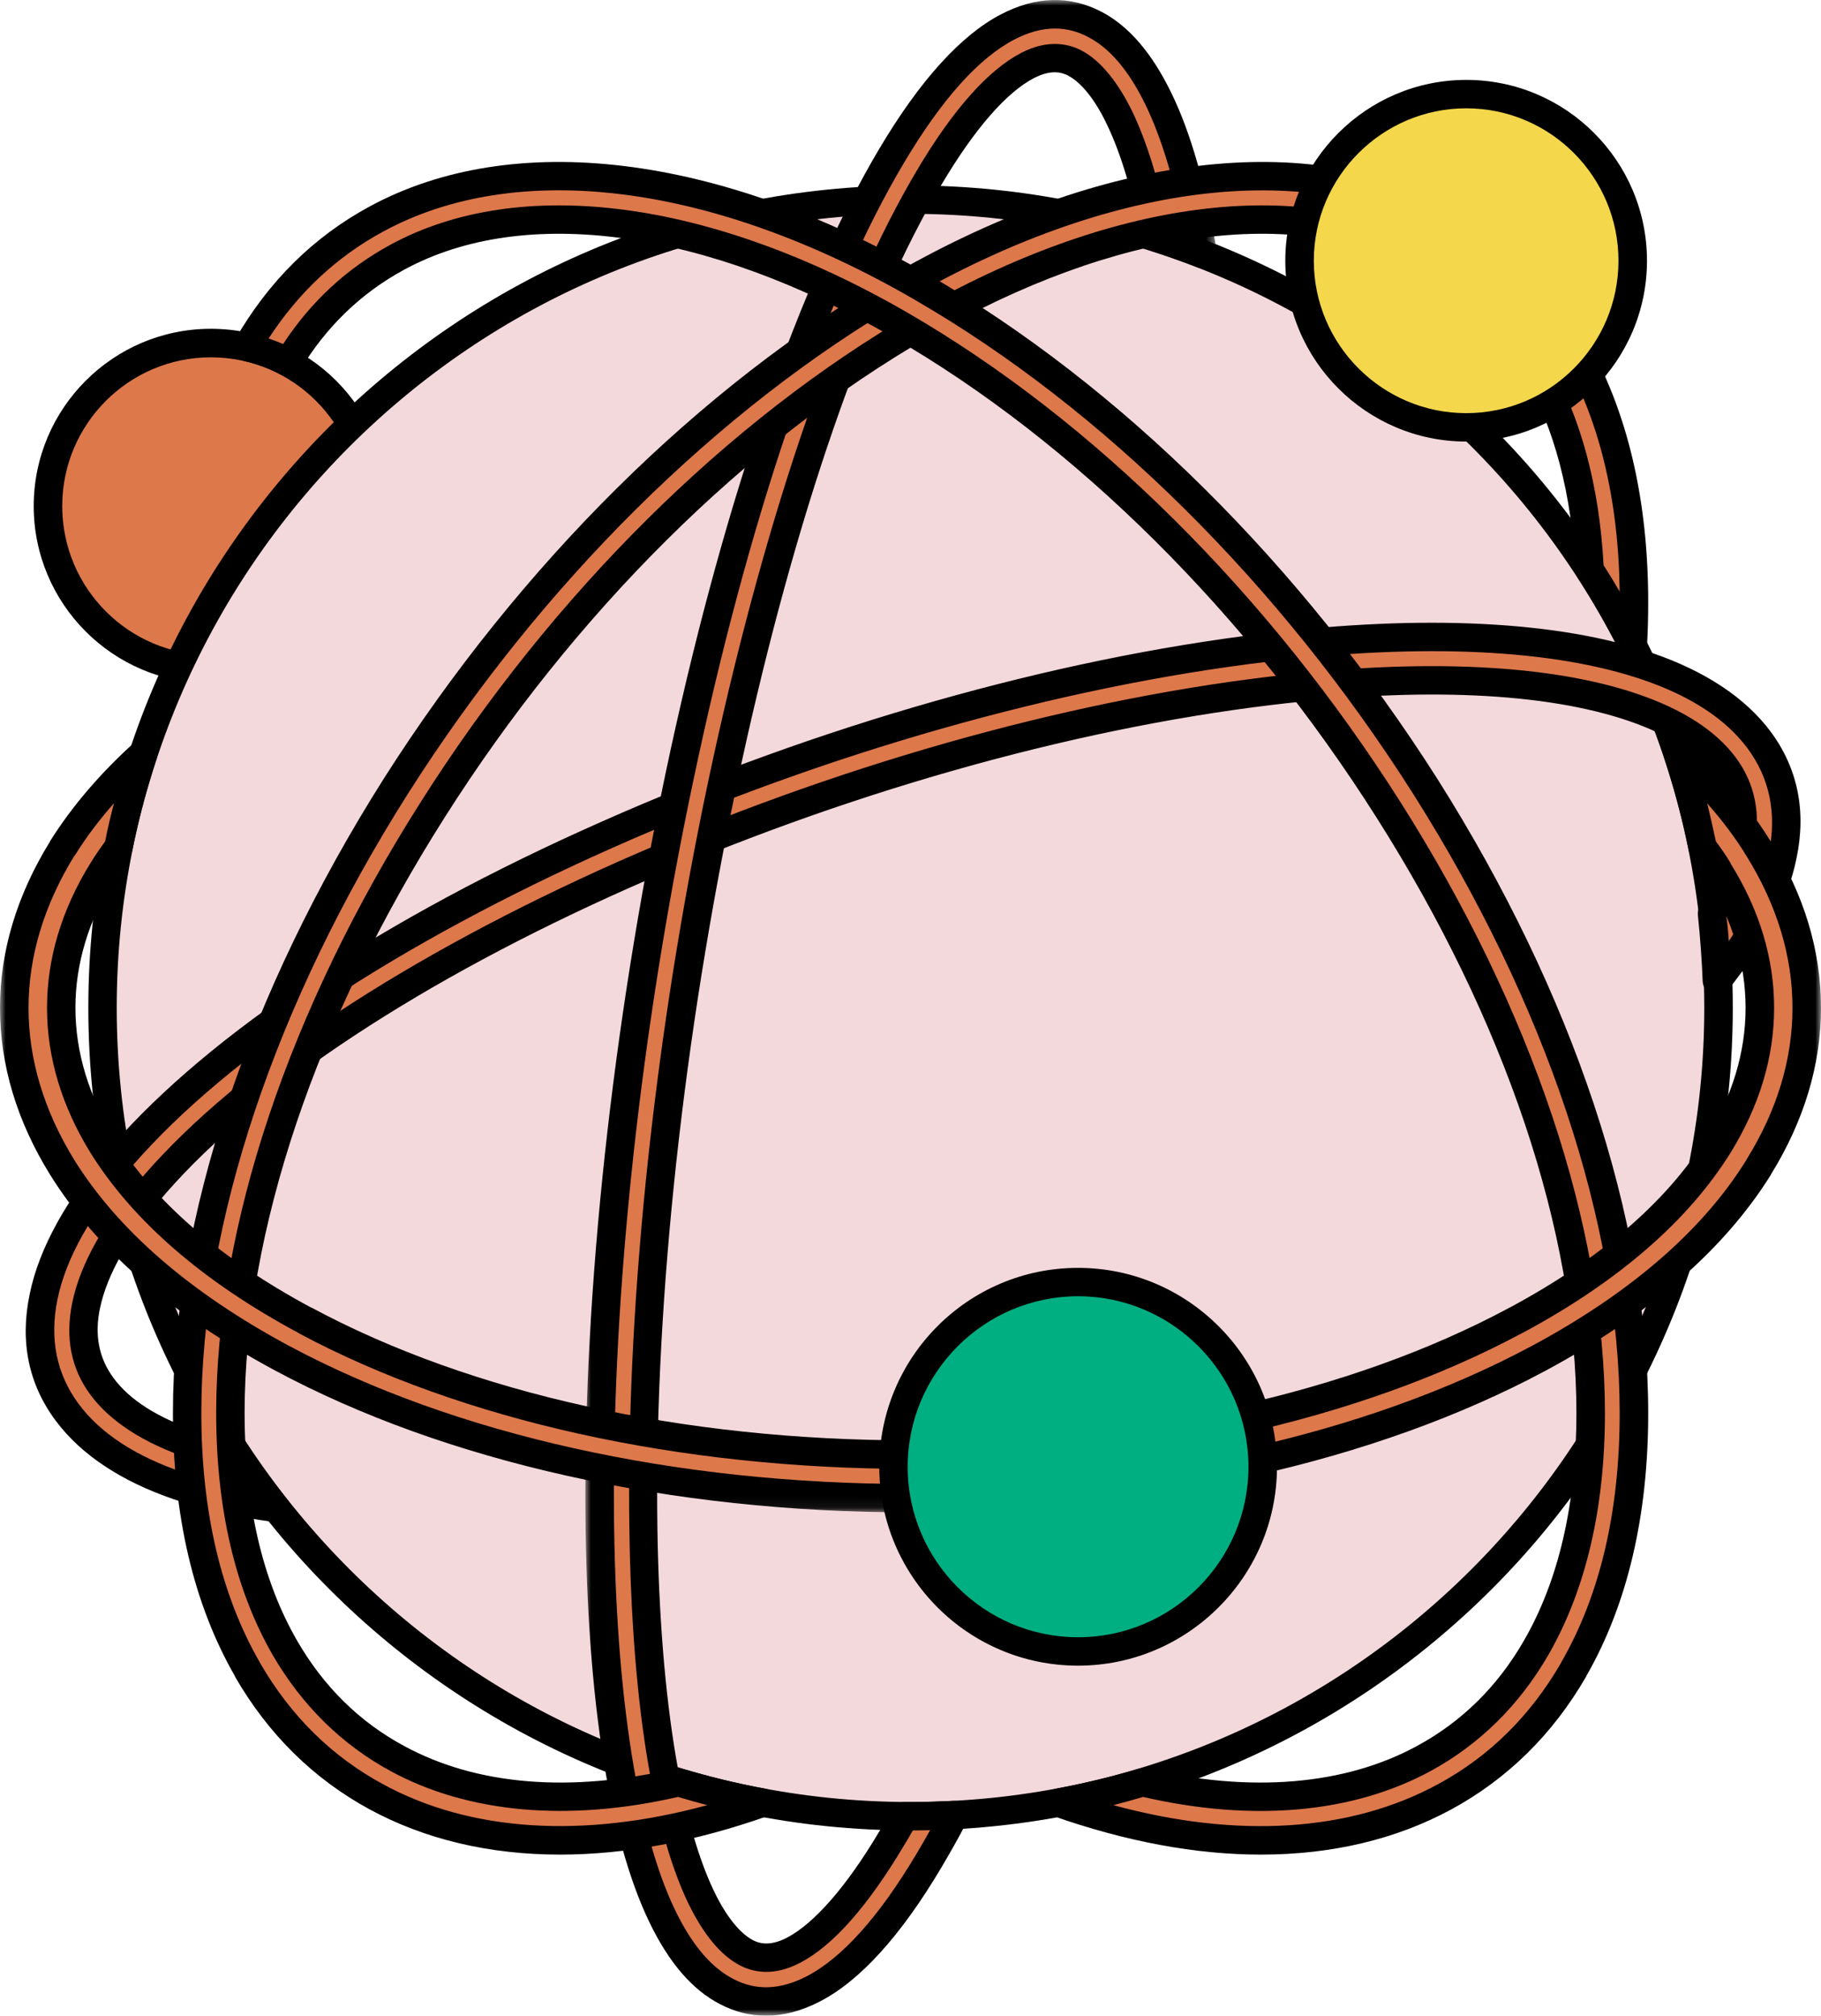
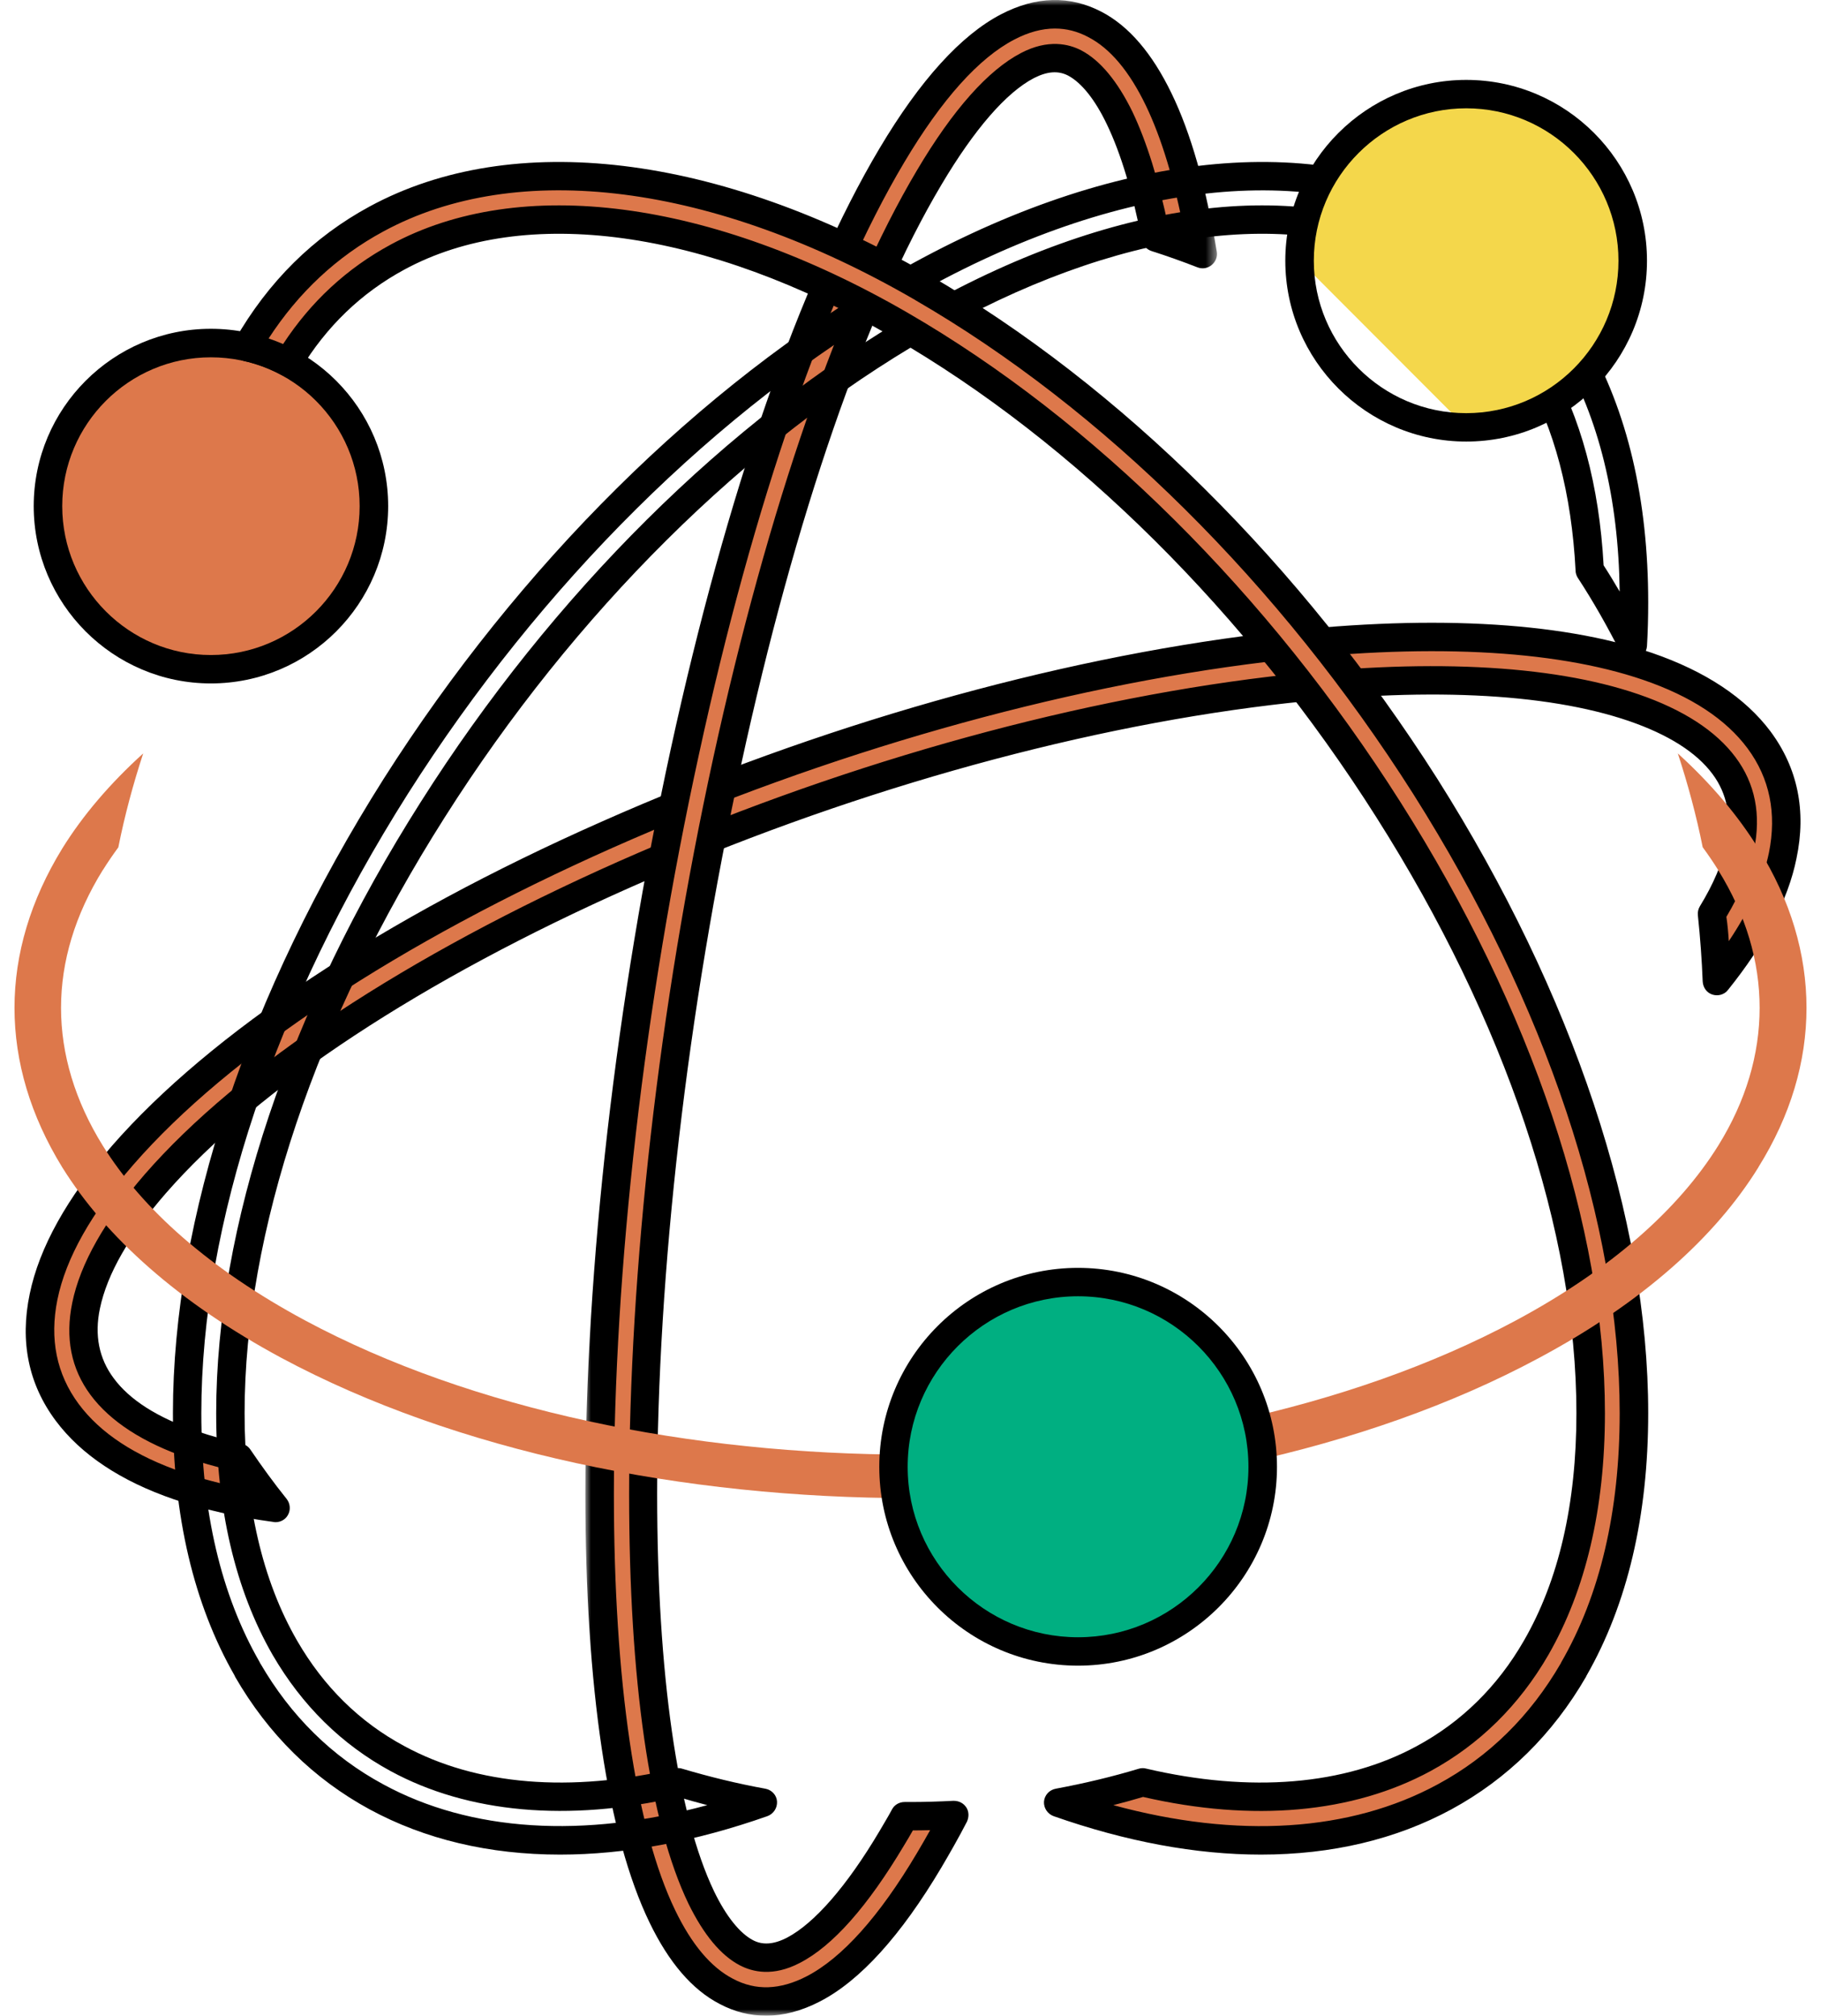
<svg xmlns="http://www.w3.org/2000/svg" xmlns:xlink="http://www.w3.org/1999/xlink" width="160px" height="177.063px" viewBox="0 0 160 177.063" version="1.1">
  <title>Group 39</title>
  <defs>
    <polygon id="path-1" points="0 0 55.495 0 55.495 177.063 0 177.063" />
-     <polygon id="path-3" points="0 0 160 0 160 67.92 0 67.92" />
  </defs>
  <g id="website" stroke="none" stroke-width="1" fill="none" fill-rule="evenodd">
    <g id="Hubs" transform="translate(-225, -806)">
      <g id="Group" transform="translate(160, 661)">
        <g id="Group-39" transform="translate(65, 145)">
          <path d="M18.528,58.781 C26.46,58.781 32.872,52.378 32.872,44.458 C32.872,36.548 26.46,30.134 18.528,30.134 C10.639,30.134 4.194,36.548 4.194,44.458 C4.194,52.378 10.639,58.781 18.528,58.781" id="Fill-1" fill="#DD784B" />
          <path d="M18.528,60.034 C9.938,60.034 2.963,53.046 2.963,44.458 C2.963,35.867 9.938,28.881 18.528,28.881 C27.128,28.881 34.105,35.867 34.105,44.458 C34.105,53.046 27.128,60.034 18.528,60.034 M18.528,31.387 C11.319,31.387 5.468,37.247 5.468,44.458 C5.468,51.667 11.319,57.538 18.528,57.538 C25.749,57.538 31.599,51.667 31.599,44.458 C31.599,37.247 25.749,31.387 18.528,31.387" id="Fill-3" fill="#000000" />
-           <path d="M79.995,159.533 C119.207,159.533 151.018,127.743 151.018,88.532 C151.018,49.32 119.207,17.53 79.995,17.53 C40.794,17.53 8.993,49.32 8.993,88.532 C8.993,127.743 40.794,159.533 79.995,159.533" id="Fill-5" fill="#F4D9DC" />
-           <path d="M79.995,160.787 C40.167,160.787 7.761,128.371 7.761,88.532 C7.761,48.694 40.167,16.288 79.995,16.288 C119.844,16.288 152.249,48.694 152.249,88.532 C152.249,128.371 119.844,160.787 79.995,160.787 M79.995,18.783 C41.537,18.783 10.257,50.074 10.257,88.532 C10.257,127.001 41.537,158.291 79.995,158.291 C118.473,158.291 149.744,127.001 149.744,88.532 C149.744,50.074 118.473,18.783 79.995,18.783" id="Fill-7" fill="#000000" />
          <path d="M111.105,56.902 C125.546,55.16 137.034,55.882 144.785,58.536 C149.223,60.065 152.526,62.252 154.532,64.992 C156.687,67.869 157.432,71.299 156.613,75.153 C155.944,78.531 154.043,82.236 150.837,86.186 C150.806,84.22 150.624,82.236 150.423,80.25 C151.719,78.157 152.526,76.193 152.886,74.388 C153.449,71.639 152.95,69.25 151.507,67.264 C149.923,65.162 147.248,63.431 143.511,62.156 C136.291,59.672 125.407,59.024 111.604,60.681 C93.002,62.921 72.711,68.921 54.927,76.799 C37.205,84.645 22.053,94.318 13.675,103.97 C10.183,107.94 8.219,111.54 7.549,114.683 C6.986,117.422 7.475,119.812 8.951,121.797 C10.533,123.911 13.219,125.642 16.915,126.905 C18.188,127.34 19.516,127.701 20.971,128.02 C21.989,129.548 23.083,131.024 24.208,132.458 C21.003,132.023 18.146,131.375 15.682,130.525 C11.244,129.007 7.931,126.82 5.894,124.07 C3.78,121.192 3.037,117.772 3.813,113.909 C4.587,110.14 6.87,105.956 10.787,101.475 C19.558,91.387 35.198,81.365 53.376,73.305 C71.48,65.289 92.153,59.184 111.105,56.902" id="Fill-9" fill="#DD784B" />
          <path d="M24.209,133.711 C24.166,133.711 24.103,133.711 24.029,133.69 C20.79,133.254 17.827,132.585 15.29,131.705 C10.608,130.101 7.125,127.775 4.906,124.812 C2.507,121.606 1.73,117.848 2.613,113.653 C3.451,109.588 5.894,105.211 9.832,100.658 C18.465,90.761 33.711,80.643 52.876,72.17 C71.862,63.749 92.503,57.889 110.957,55.659 C125.121,53.949 136.96,54.544 145.168,57.358 C149.85,58.971 153.344,61.286 155.563,64.249 C157.952,67.465 158.726,71.225 157.845,75.408 C157.113,79.05 155.063,82.937 151.825,86.96 C151.507,87.375 150.943,87.523 150.455,87.364 C149.955,87.204 149.638,86.748 149.605,86.217 C149.531,84.36 149.393,82.394 149.181,80.388 C149.149,80.112 149.223,79.836 149.361,79.603 C150.551,77.659 151.326,75.822 151.687,74.134 C152.143,71.787 151.75,69.718 150.487,68.018 C149.075,66.096 146.58,64.525 143.129,63.336 C135.803,60.83 124.951,60.33 111.741,61.924 C93.883,64.078 73.879,69.771 55.415,77.935 C37.099,86.058 22.627,95.592 14.589,104.799 C11.351,108.515 9.408,111.923 8.781,114.938 C8.282,117.285 8.707,119.344 9.981,121.054 C11.382,122.965 13.847,124.537 17.339,125.726 C18.496,126.129 19.835,126.501 21.214,126.799 C21.523,126.872 21.81,127.053 21.99,127.319 C23.008,128.815 24.07,130.281 25.197,131.683 C25.504,132.086 25.547,132.639 25.302,133.074 C25.091,133.466 24.665,133.711 24.209,133.711 M111.243,58.144 C93.034,60.341 72.637,66.128 53.864,74.452 C35.092,82.788 20.12,92.673 11.733,102.293 C8.038,106.518 5.786,110.511 5.044,114.164 C4.343,117.624 4.969,120.704 6.913,123.327 C8.813,125.885 11.871,127.902 16.108,129.347 C17.689,129.889 19.42,130.346 21.321,130.717 C20.927,130.197 20.577,129.665 20.227,129.135 C18.89,128.827 17.658,128.476 16.521,128.084 C12.582,126.734 9.695,124.867 7.962,122.541 C6.244,120.237 5.713,117.507 6.35,114.429 C7.051,111 9.206,107.209 12.72,103.152 C20.97,93.681 35.761,83.924 54.395,75.652 C73.062,67.392 93.321,61.627 111.424,59.45 C125.016,57.803 136.259,58.345 143.935,60.978 C147.875,62.327 150.764,64.196 152.494,66.521 C154.224,68.836 154.744,71.564 154.118,74.634 C153.725,76.503 152.918,78.476 151.687,80.536 C151.792,81.248 151.856,81.959 151.899,82.671 C153.725,79.942 154.925,77.341 155.424,74.909 C156.125,71.437 155.488,68.358 153.545,65.735 C151.655,63.187 148.587,61.16 144.359,59.715 C136.502,57.029 125.057,56.476 111.243,58.144" id="Fill-11" fill="#000000" />
          <path d="M78.381,13.655 C81.865,7.751 85.325,4.024 88.532,2.358 C91.239,0.956 93.809,0.903 96.208,2.145 C98.353,3.27 100.254,5.491 101.804,8.728 C103.428,12.084 104.724,16.639 105.679,22.319 C104.31,21.788 102.929,21.31 101.559,20.864 C100.711,16.542 99.66,13.04 98.396,10.394 C97.196,7.91 95.847,6.275 94.446,5.532 C93.214,4.895 91.834,4.959 90.283,5.755 C87.682,7.103 84.763,10.342 81.62,15.598 C74.717,27.192 68.453,45.922 63.898,66.85 C59.322,87.82 56.508,110.924 56.508,131.205 C56.508,147.949 58.409,160.022 61.615,166.68 C62.815,169.153 64.154,170.788 65.554,171.532 C66.797,172.168 68.167,172.104 69.717,171.308 C72.318,169.971 75.206,166.732 78.381,161.466 C78.732,160.85 79.123,160.202 79.475,159.533 L79.995,159.533 C81.312,159.533 82.575,159.501 83.84,159.427 C83.139,160.828 82.394,162.167 81.62,163.408 C78.137,169.322 74.686,173.04 71.448,174.707 C68.762,176.107 66.159,176.161 63.803,174.929 C61.647,173.792 59.746,171.574 58.196,168.335 C54.746,161.179 52.665,148.523 52.665,131.205 C52.665,110.66 55.553,87.268 60.171,66.043 C64.79,44.776 71.235,25.632 78.381,13.655" id="Fill-13" fill="#DD784B" />
          <g id="Group-17" transform="translate(51.433, 0)">
            <mask id="mask-2" fill="white">
              <use xlink:href="#path-1" />
            </mask>
            <g id="Clip-16" />
            <path d="M15.884,177.063 C14.483,177.063 13.102,176.723 11.807,176.034 C9.376,174.78 7.326,172.369 5.638,168.877 C1.943,161.243 0,148.214 0,131.205 C0,111.243 2.676,88.012 7.507,65.777 C12.37,43.459 18.878,24.718 25.855,13.018 C29.411,7.04 33.011,3.079 36.526,1.254 C39.594,-0.34 42.556,-0.414 45.339,1.03 C47.77,2.293 49.808,4.704 51.496,8.187 C53.196,11.68 54.532,16.373 55.479,22.117 C55.552,22.564 55.373,22.999 55.022,23.285 C54.671,23.572 54.214,23.646 53.79,23.487 C52.451,22.967 51.114,22.488 49.745,22.052 C49.319,21.915 48.969,21.555 48.895,21.098 C48.078,16.915 47.058,13.496 45.827,10.936 C44.776,8.728 43.575,7.252 42.408,6.636 C41.537,6.19 40.582,6.265 39.414,6.858 C36.982,8.123 34.168,11.361 31.28,16.235 C24.666,27.341 18.422,45.402 13.697,67.115 C8.951,88.903 6.307,111.668 6.307,131.205 C6.307,147.047 8.102,159.46 11.308,166.137 C12.37,168.335 13.57,169.822 14.726,170.427 C15.565,170.874 16.553,170.81 17.721,170.205 C20.111,168.952 22.966,165.702 25.855,160.828 C26.204,160.224 26.598,159.586 26.949,158.928 C27.161,158.534 27.585,158.291 28.042,158.291 L28.562,158.291 C29.836,158.291 31.11,158.249 32.342,158.185 C32.83,158.185 33.212,158.386 33.467,158.759 C33.712,159.13 33.712,159.607 33.531,160.011 C32.798,161.433 32.023,162.782 31.28,164.045 C27.723,170.034 24.134,173.994 20.609,175.811 C18.984,176.65 17.402,177.063 15.884,177.063 L15.884,177.063 Z M41.251,2.507 C40.125,2.507 38.925,2.825 37.693,3.473 C34.593,5.076 31.312,8.717 28,14.291 C21.172,25.77 14.758,44.245 9.97,66.308 C5.15,88.372 2.505,111.423 2.505,131.205 C2.505,147.61 4.407,160.595 7.889,167.794 C9.333,170.788 11.033,172.816 12.964,173.815 C14.971,174.887 17.116,174.801 19.442,173.602 C22.542,171.999 25.823,168.357 29.135,162.772 C29.517,162.124 29.911,161.455 30.292,160.765 C29.762,160.775 29.274,160.787 28.775,160.787 C28.53,161.232 28.254,161.678 28,162.103 C24.803,167.465 21.735,170.937 18.847,172.423 C16.49,173.655 14.685,173.22 13.57,172.636 C11.903,171.765 10.395,169.95 9.057,167.221 C5.638,160.106 3.844,147.652 3.844,131.205 C3.844,111.488 6.445,88.542 11.234,66.585 C16.032,44.616 22.404,26.28 29.135,14.96 C32.298,9.62 35.4,6.148 38.288,4.651 C40.645,3.42 42.482,3.855 43.575,4.427 C45.232,5.298 46.751,7.125 48.078,9.842 C49.319,12.454 50.371,15.831 51.22,19.908 C51.677,20.068 52.176,20.227 52.622,20.398 C51.75,15.852 50.616,12.115 49.246,9.269 C47.803,6.276 46.113,4.247 44.171,3.249 C43.225,2.75 42.269,2.507 41.251,2.507 L41.251,2.507 Z" id="Fill-15" fill="#000000" mask="url(#mask-2)" />
          </g>
-           <path d="M79.05,25.217 C90.57,18.57 101.422,15.407 110.787,15.407 C116.807,15.407 122.275,16.713 126.926,19.23 C131.576,21.767 135.441,25.526 138.266,30.421 C141.674,36.335 143.585,43.894 143.585,52.93 C143.585,54.173 143.543,55.424 143.479,56.678 C142.311,54.406 141.048,52.186 139.667,50.064 C139.317,42.971 137.703,37.025 134.954,32.32 C132.522,28.063 129.177,24.794 125.089,22.595 C121.001,20.375 116.18,19.23 110.787,19.23 C102.049,19.23 91.866,22.223 80.95,28.519 C64.227,38.193 49.002,53.769 38.012,71.129 C27.023,88.436 20.258,107.474 20.258,124.133 C20.258,132.5 21.948,139.413 25.016,144.753 L25.048,144.743 C27.479,149.011 30.867,152.271 34.912,154.479 C38.999,156.699 43.82,157.834 49.214,157.834 C52.496,157.834 55.977,157.42 59.608,156.56 C62.04,157.283 64.503,157.887 66.999,158.355 C60.703,160.585 54.702,161.657 49.214,161.657 C43.193,161.657 37.736,160.361 33.085,157.834 C28.392,155.308 24.559,151.548 21.734,146.665 L21.734,146.654 C18.326,140.73 16.427,133.169 16.427,124.133 C16.427,106.742 23.434,86.971 34.774,69.08 C46.082,51.242 61.753,35.209 79.05,25.217" id="Fill-18" fill="#DD784B" />
          <path d="M49.214,162.911 C42.981,162.911 37.343,161.572 32.48,158.939 C27.553,156.263 23.572,152.345 20.652,147.281 C20.652,147.248 20.62,147.227 20.62,147.196 C17.02,140.92 15.194,133.159 15.194,124.134 C15.194,107.07 21.777,87.279 33.711,68.412 C45.657,49.618 61.51,33.892 78.413,24.135 C78.455,24.123 78.487,24.103 78.487,24.092 C96.941,13.474 114.981,11.33 127.52,18.136 C132.447,20.801 136.429,24.729 139.36,29.793 C142.991,36.091 144.818,43.884 144.818,52.93 C144.818,54.194 144.785,55.468 144.71,56.753 C144.669,57.315 144.286,57.793 143.723,57.899 C143.192,58.027 142.598,57.75 142.354,57.241 C141.217,55.011 139.986,52.824 138.615,50.732 C138.51,50.552 138.436,50.34 138.436,50.117 C138.086,43.374 136.578,37.597 133.891,32.936 C131.576,28.923 128.401,25.802 124.494,23.688 C113.919,17.944 98.002,20.121 81.588,29.603 C65.523,38.862 50.445,53.854 39.074,71.799 C27.724,89.669 21.491,108.249 21.491,124.134 C21.491,132.087 23.04,138.818 26.11,144.127 C28.434,148.151 31.599,151.273 35.516,153.374 C41.857,156.825 50.127,157.505 59.322,155.35 C59.535,155.296 59.747,155.296 59.959,155.372 C62.358,156.082 64.79,156.678 67.254,157.123 C67.816,157.228 68.242,157.697 68.272,158.248 C68.305,158.822 67.954,159.342 67.423,159.534 C61.053,161.774 54.927,162.911 49.214,162.911 L49.214,162.911 Z M22.871,146.112 C25.547,150.731 29.167,154.309 33.679,156.741 C41.325,160.903 51.252,161.529 62.146,158.567 C61.297,158.343 60.415,158.1 59.576,157.845 C49.925,160.053 41.144,159.279 34.317,155.573 C30.017,153.237 26.534,149.807 23.954,145.369 C20.684,139.678 18.995,132.543 18.995,124.134 C18.995,107.782 25.366,88.723 36.961,70.46 C48.545,52.176 63.941,36.897 80.324,27.437 C97.546,17.498 114.312,15.322 125.694,21.491 C129.984,23.838 133.478,27.267 136.046,31.695 C138.892,36.621 140.517,42.663 140.899,49.66 C141.398,50.425 141.855,51.19 142.311,51.964 C142.205,43.767 140.485,36.727 137.171,31.047 C134.497,26.375 130.833,22.775 126.321,20.334 C114.556,13.941 97.366,16.097 79.688,26.301 C79.645,26.312 79.612,26.333 79.58,26.342 C63.059,35.91 47.526,51.316 35.826,69.748 C24.135,88.224 17.689,107.537 17.689,124.134 C17.689,132.756 19.421,140.114 22.829,146.028 C22.829,146.06 22.829,146.08 22.871,146.112 L22.871,146.112 Z" id="Fill-20" fill="#000000" />
-           <path d="M128.827,37.545 C136.929,37.545 143.479,30.983 143.479,22.903 C143.479,14.823 136.929,8.271 128.827,8.271 C120.756,8.271 114.205,14.823 114.205,22.903 C114.205,30.983 120.756,37.545 128.827,37.545" id="Fill-22" fill="#F4D74B" />
+           <path d="M128.827,37.545 C136.929,37.545 143.479,30.983 143.479,22.903 C143.479,14.823 136.929,8.271 128.827,8.271 C120.756,8.271 114.205,14.823 114.205,22.903 " id="Fill-22" fill="#F4D74B" />
          <path d="M128.827,38.787 C120.087,38.787 112.932,31.663 112.932,22.902 C112.932,14.143 120.087,7.019 128.827,7.019 C137.597,7.019 144.71,14.143 144.71,22.902 C144.71,31.663 137.597,38.787 128.827,38.787 M128.827,9.514 C121.457,9.514 115.437,15.524 115.437,22.902 C115.437,30.282 121.457,36.292 128.827,36.292 C136.217,36.292 142.205,30.282 142.205,22.902 C142.205,15.524 136.217,9.514 128.827,9.514" id="Fill-24" fill="#000000" />
          <path d="M80.95,25.217 C69.441,18.57 58.589,15.407 49.214,15.407 C43.193,15.407 37.736,16.713 33.085,19.23 C28.393,21.767 24.559,25.526 21.734,30.421 L21.703,30.484 C22.967,30.771 24.209,31.227 25.333,31.843 C27.765,27.819 31.004,24.708 34.912,22.595 C38.999,20.375 43.82,19.23 49.214,19.23 C57.952,19.23 68.134,22.223 79.05,28.519 C95.784,38.193 110.999,53.769 121.989,71.129 C132.978,88.436 139.742,107.474 139.742,124.133 C139.742,132.5 138.053,139.413 134.953,144.753 L134.953,144.743 C132.489,149.011 129.144,152.271 125.089,154.479 C121.001,156.699 116.18,157.834 110.787,157.834 C107.506,157.834 104.024,157.42 100.402,156.56 C97.971,157.283 95.497,157.887 92.97,158.355 C99.309,160.585 105.298,161.657 110.787,161.657 C116.807,161.657 122.275,160.361 126.926,157.834 C131.608,155.308 135.441,151.548 138.266,146.665 L138.266,146.654 C141.674,140.73 143.585,133.169 143.585,124.133 C143.585,106.742 136.577,86.971 125.227,69.08 C113.918,51.242 98.248,35.209 80.95,25.217" id="Fill-26" fill="#DD784B" />
          <path d="M110.787,162.911 C105.085,162.911 98.959,161.774 92.577,159.534 C92.047,159.342 91.696,158.822 91.728,158.259 C91.77,157.697 92.194,157.228 92.758,157.123 C95.22,156.666 97.684,156.082 100.041,155.372 C100.254,155.308 100.466,155.296 100.678,155.35 C109.874,157.505 118.144,156.825 124.494,153.374 C128.402,151.262 131.576,148.151 133.891,144.127 C136.96,138.818 138.51,132.096 138.51,124.134 C138.51,108.249 132.277,89.669 120.937,71.799 C109.555,53.843 94.446,38.862 78.413,29.603 C62.007,20.121 46.082,17.944 35.517,23.688 C31.747,25.727 28.678,28.679 26.385,32.48 C26.035,33.054 25.302,33.256 24.729,32.936 C23.709,32.373 22.584,31.96 21.426,31.705 C21.035,31.609 20.716,31.355 20.577,30.994 C20.408,30.643 20.408,30.229 20.62,29.889 C23.572,24.729 27.554,20.801 32.481,18.136 C45.051,11.33 63.059,13.474 81.514,24.092 C81.514,24.103 81.555,24.123 81.587,24.135 C98.491,33.904 114.344,49.628 126.29,68.412 C138.223,87.29 144.818,107.07 144.818,124.134 C144.818,133.159 142.99,140.92 139.391,147.206 C139.391,147.227 139.36,147.248 139.36,147.281 C136.429,152.345 132.446,156.263 127.521,158.939 C122.658,161.572 117.02,162.911 110.787,162.911 M97.822,158.567 C108.748,161.54 118.644,160.903 126.321,156.741 C130.833,154.309 134.454,150.731 137.14,146.102 C137.14,146.08 137.171,146.06 137.171,146.028 C140.591,140.114 142.311,132.745 142.311,124.134 C142.311,107.549 135.866,88.224 124.176,69.748 C112.475,51.316 96.941,35.91 80.388,26.342 C80.388,26.333 80.356,26.312 80.324,26.301 C62.667,16.097 45.476,13.931 33.679,20.334 C29.591,22.542 26.216,25.706 23.603,29.731 C24.028,29.879 24.454,30.038 24.877,30.219 C27.309,26.502 30.473,23.571 34.318,21.491 C45.688,15.322 62.466,17.498 79.688,27.437 C96.06,36.897 111.456,52.176 123.05,70.46 C134.634,88.723 141.015,107.792 141.015,124.134 C141.015,132.532 139.317,139.678 136.046,145.369 C133.478,149.807 129.984,153.237 125.694,155.573 C118.857,159.279 110.086,160.064 100.434,157.845 C99.585,158.1 98.704,158.343 97.822,158.567" id="Fill-28" fill="#000000" />
          <path d="M147.419,66.182 C150.349,68.846 152.706,71.639 154.501,74.537 C157.324,79.06 158.726,83.797 158.726,88.532 C158.726,93.268 157.324,98.003 154.501,102.526 L154.501,102.537 C150.7,108.685 144.286,114.429 135.228,119.281 C119.949,127.499 99.978,131.597 79.995,131.597 C60.034,131.597 40.061,127.499 24.728,119.281 C15.714,114.429 9.301,108.685 5.468,102.537 C2.685,98.013 1.274,93.278 1.274,88.532 C1.274,83.797 2.685,79.071 5.468,74.537 C7.263,71.639 9.652,68.835 12.582,66.182 C11.701,68.868 10.958,71.617 10.396,74.432 C9.906,75.101 9.45,75.769 9.025,76.448 L9.025,76.438 C6.594,80.366 5.362,84.454 5.362,88.532 C5.362,92.609 6.594,96.708 9.025,100.626 C12.508,106.221 18.433,111.487 26.81,115.99 C41.463,123.847 60.703,127.775 79.995,127.775 C99.309,127.775 118.538,123.847 133.191,115.99 C141.578,111.487 147.492,106.221 150.975,100.626 C153.406,96.708 154.607,92.62 154.607,88.532 C154.607,84.454 153.406,80.366 150.975,76.448 L150.975,76.438 C150.551,75.758 150.094,75.089 149.605,74.42 C149.043,71.617 148.3,68.868 147.419,66.182" id="Fill-30" fill="#DD784B" />
          <g id="Group-34" transform="translate(0, 64.93)">
            <mask id="mask-4" fill="white">
              <use xlink:href="#path-3" />
            </mask>
            <g id="Clip-33" />
            <path d="M79.995,67.92 C58.972,67.92 39.137,63.494 24.167,55.455 C15.121,50.603 8.494,44.827 4.406,38.266 C1.487,33.562 -0,28.624 -0,23.602 C-0,18.612 1.487,13.707 4.375,9.023 C4.375,9.003 4.406,8.97 4.406,8.95 C6.307,5.923 8.781,3.025 11.776,0.317 C12.2,-0.054 12.795,-0.108 13.283,0.2 C13.739,0.508 13.953,1.103 13.782,1.644 C12.901,4.298 12.158,7.028 11.627,9.746 C11.595,9.926 11.521,10.095 11.415,10.244 C10.926,10.882 10.502,11.529 10.076,12.178 C7.793,15.872 6.626,19.716 6.626,23.602 C6.626,27.478 7.793,31.332 10.076,35.037 C13.569,40.623 19.346,45.634 27.309,49.913 C27.341,49.924 27.373,49.935 27.416,49.956 C41.399,57.463 60.065,61.592 79.995,61.592 C99.935,61.592 118.612,57.463 132.596,49.956 C132.628,49.935 132.659,49.913 132.701,49.903 C140.654,45.623 146.442,40.623 149.924,35.037 C152.217,31.332 153.374,27.489 153.374,23.602 C153.374,19.726 152.217,15.872 149.924,12.178 C149.893,12.145 149.85,12.113 149.85,12.082 C149.467,11.465 149.043,10.849 148.587,10.234 C148.48,10.086 148.406,9.916 148.374,9.746 C147.843,7.028 147.1,4.298 146.229,1.644 C146.049,1.113 146.261,0.519 146.717,0.21 C147.217,-0.097 147.811,-0.054 148.236,0.328 C151.229,3.035 153.693,5.933 155.562,8.95 C158.514,13.642 160,18.58 160,23.602 C160,28.593 158.514,33.497 155.636,38.181 C155.636,38.213 155.594,38.233 155.594,38.266 C151.507,44.827 144.849,50.603 135.834,55.455 C120.864,63.494 101.029,67.92 79.995,67.92 L79.995,67.92 Z M6.594,10.191 C6.562,10.213 6.562,10.244 6.519,10.266 C3.876,14.577 2.507,19.057 2.507,23.602 C2.507,28.157 3.876,32.649 6.519,36.949 C10.364,43.128 16.702,48.618 25.333,53.258 C39.955,61.103 59.365,65.426 79.995,65.426 C100.646,65.426 120.057,61.103 134.667,53.258 C143.267,48.628 149.574,43.17 153.406,37.023 C153.449,36.991 153.449,36.97 153.449,36.938 C156.126,32.637 157.494,28.147 157.494,23.602 C157.494,19.057 156.126,14.566 153.449,10.256 C152.494,8.684 151.326,7.134 149.998,5.636 C150.274,6.741 150.519,7.865 150.764,8.981 C151.229,9.598 151.655,10.223 152.037,10.849 C152.037,10.882 152.07,10.914 152.07,10.945 C154.607,15.023 155.881,19.281 155.881,23.602 C155.881,27.966 154.574,32.246 152.037,36.354 C148.3,42.342 142.173,47.651 133.785,52.153 C133.753,52.174 133.721,52.185 133.689,52.197 C119.345,59.873 100.285,64.098 79.995,64.098 C59.715,64.098 40.613,59.862 26.279,52.197 C26.247,52.174 26.247,52.164 26.216,52.153 C17.827,47.651 11.7,42.332 7.963,36.354 C5.426,32.246 4.131,27.955 4.131,23.602 C4.131,19.249 5.426,14.959 7.963,10.86 C8.357,10.223 8.781,9.607 9.238,8.981 C9.45,7.865 9.726,6.741 10.013,5.626 C8.707,7.111 7.549,8.631 6.594,10.191 L6.594,10.191 Z" id="Fill-32" fill="#000000" mask="url(#mask-4)" />
          </g>
          <path d="M94.721,145.072 C103.673,145.072 110.924,137.809 110.924,128.847 C110.924,119.886 103.673,112.624 94.721,112.624 C85.782,112.624 78.488,119.886 78.488,128.847 C78.488,137.809 85.782,145.072 94.721,145.072" id="Fill-35" fill="#00AF81" />
          <path d="M94.721,146.314 C85.07,146.314 77.257,138.478 77.257,128.848 C77.257,119.207 85.07,111.371 94.721,111.371 C104.342,111.371 112.2,119.207 112.2,128.848 C112.2,138.478 104.342,146.314 94.721,146.314 M94.721,113.866 C86.483,113.866 79.751,120.587 79.751,128.848 C79.751,137.108 86.483,143.819 94.721,143.819 C102.972,143.819 109.693,137.108 109.693,128.848 C109.693,120.587 102.972,113.866 94.721,113.866" id="Fill-37" fill="#000000" />
        </g>
      </g>
    </g>
  </g>
</svg>